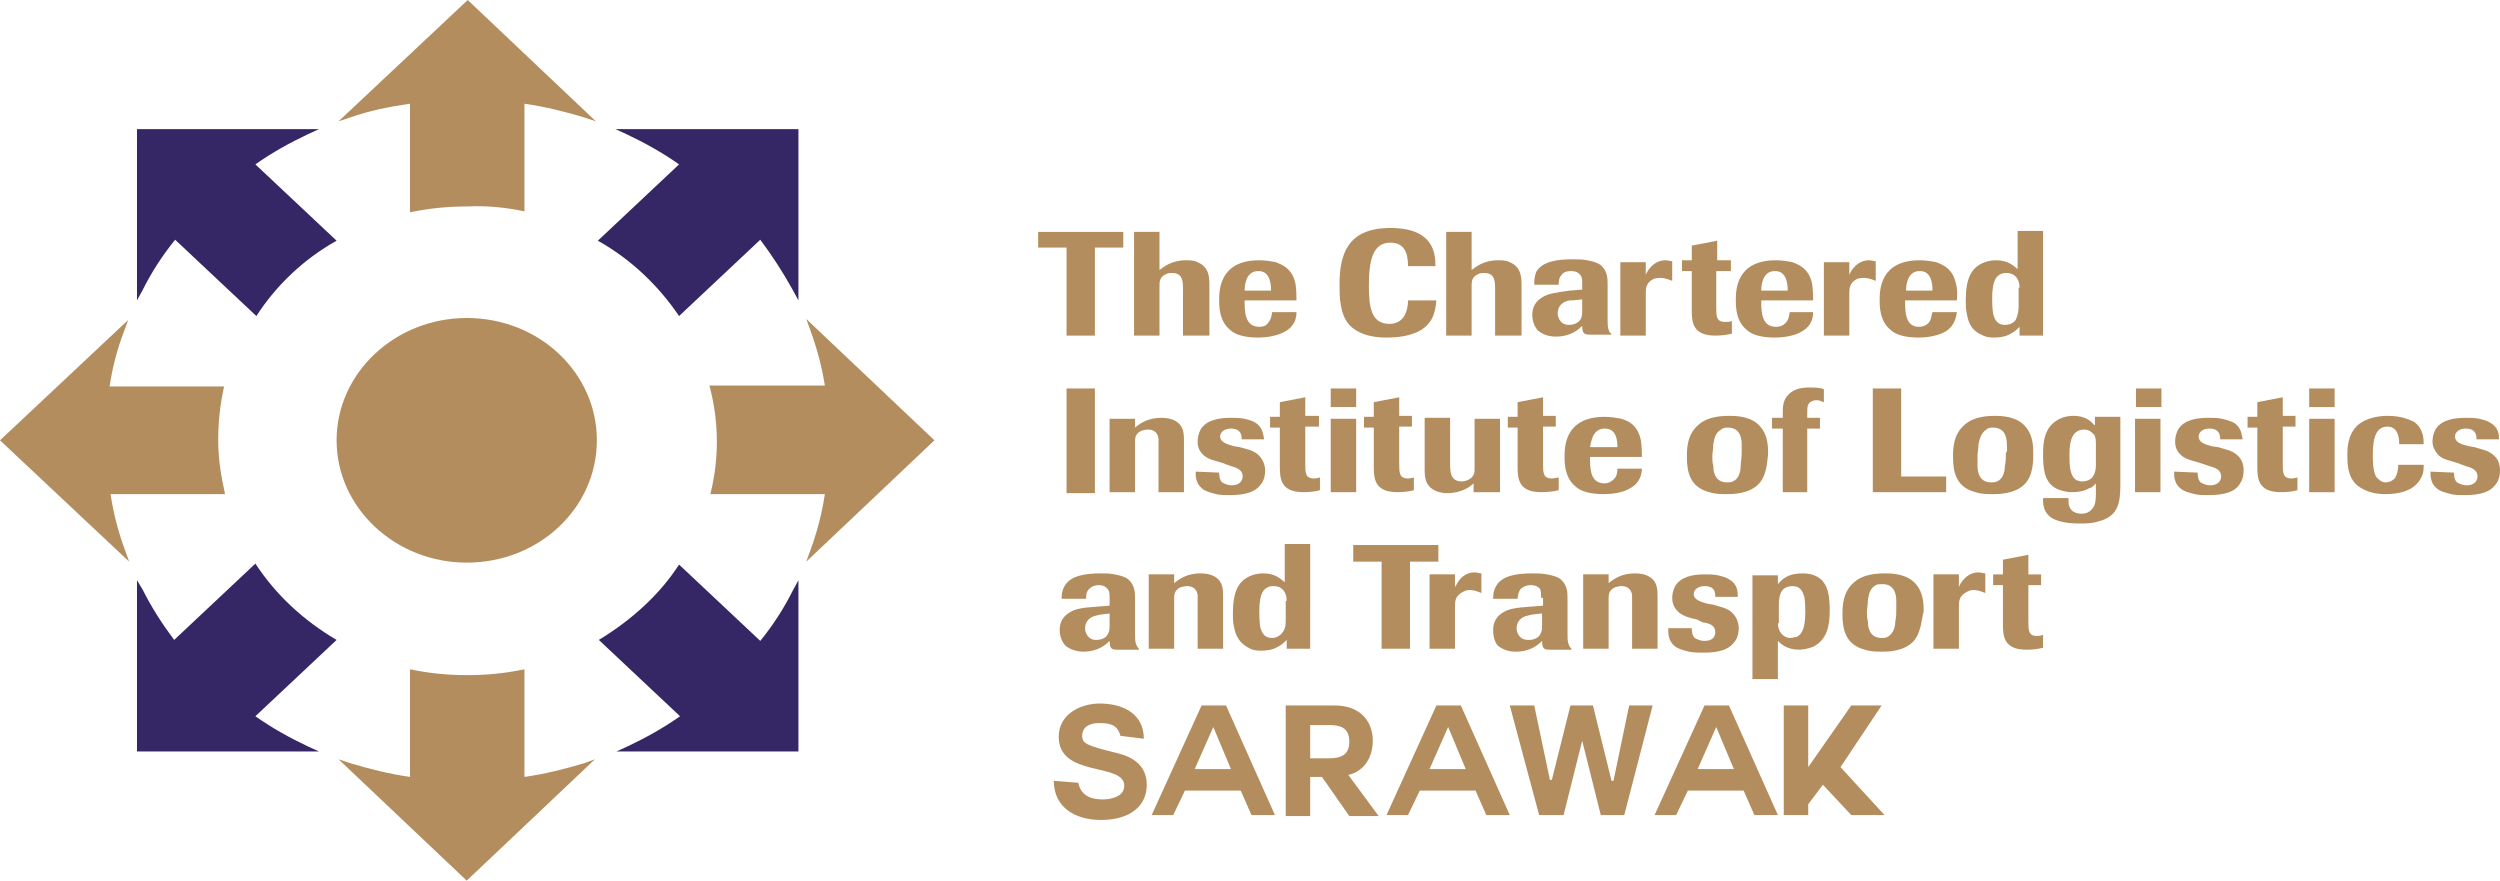
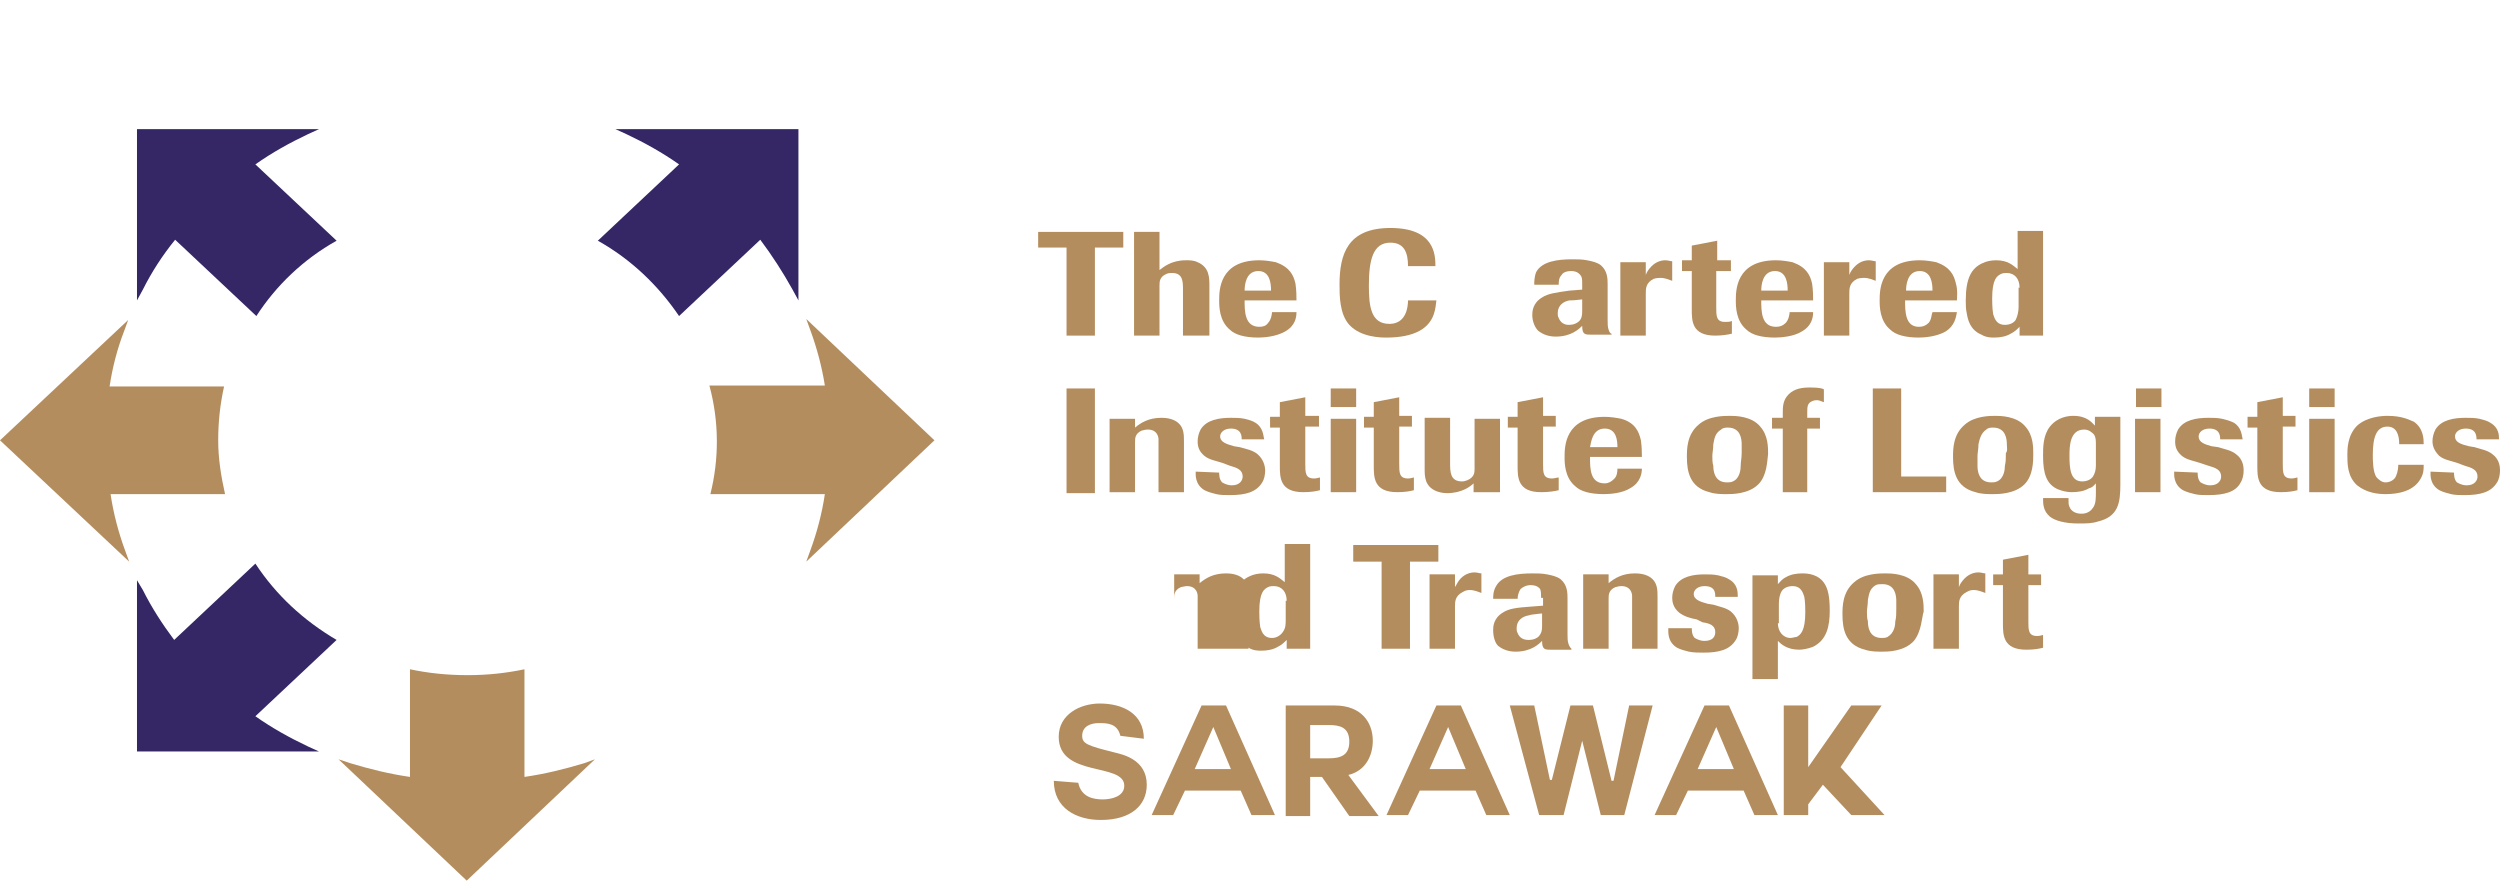
<svg xmlns="http://www.w3.org/2000/svg" version="1.1" id="Layer_1" x="0px" y="0px" viewBox="0 0 255.5 90" style="enable-background:new 0 0 255.5 90;" xml:space="preserve">
  <style type="text/css">
	.st0{fill:#B48D5E;}
	.st1{fill:#352665;}
</style>
  <g>
    <g>
      <g>
        <g>
          <g>
            <path class="st0" d="M110.2,80c0.3,1.5,1.6,1.7,2.5,1.7c0.9,0,2.2-0.3,2.2-1.4c0-2.4-6.7-0.8-6.7-5c0-2.3,2.2-3.4,4.2-3.4       c2.3,0,4.5,1,4.5,3.6l-2.4-0.3c-0.3-1.3-1.4-1.3-2.2-1.3c-0.8,0-1.7,0.3-1.7,1.3c0,0.8,0.5,1,3.3,1.7c0.8,0.2,3.3,0.7,3.3,3.3       c0,2.1-1.6,3.6-4.7,3.6c-2.5,0-4.8-1.2-4.8-4L110.2,80z" />
            <path class="st0" d="M117.7,83.3l5.1-11.2h2.5l5,11.2h-2.4l-1.1-2.5h-5.7l-1.2,2.5H117.7z M124,74.3l-1.9,4.3h3.7L124,74.3       L124,74.3z" />
            <path class="st0" d="M137.8,79.2l3.1,4.2h-3l-2.8-4h-1.2v4h-2.5V72.1h5c2.8,0,3.9,1.8,3.9,3.6       C140.3,77.3,139.5,78.8,137.8,79.2L137.8,79.2z M133.9,74.1v3.4h1.9c1.2,0,2.1-0.3,2.1-1.7c0-1.5-1-1.7-2.1-1.7H133.9z" />
            <path class="st0" d="M141.7,83.3l5.1-11.2h2.5l5,11.2h-2.4l-1.1-2.5h-5.7l-1.2,2.5H141.7z M148,74.3l-1.9,4.3h3.7L148,74.3       L148,74.3z" />
            <path class="st0" d="M166,83.3h-2.4l-1.9-7.6h0l-1.9,7.6h-2.5l-3-11.2h2.5l1.6,7.6l0.2,0l1.9-7.6h2.3l1.9,7.7l0.2,0l1.6-7.7       h2.4L166,83.3z" />
            <path class="st0" d="M169.1,83.3l5.1-11.2h2.5l5,11.2h-2.4l-1.1-2.5h-5.7l-1.2,2.5H169.1z M175.4,74.3l-1.9,4.3h3.7L175.4,74.3       L175.4,74.3z" />
            <path class="st0" d="M192.6,83.3h-3.4l-2.9-3.1l-1.5,2v1.1h-2.5V72.1h2.5v6.3l4.4-6.3h3.1l-4.2,6.3L192.6,83.3z" />
          </g>
        </g>
      </g>
    </g>
    <g>
      <polygon class="st0" points="111.9,34.3 109,34.3 109,25.3 106.1,25.3 106.1,23.7 114.8,23.7 114.8,25.3 111.9,25.3   " />
      <path class="st0" d="M123.5,34.3h-2.6v-4.7c0-0.8,0-1.7-1.1-1.7c-0.2,0-0.4,0-0.6,0.1c-0.7,0.3-0.7,0.8-0.7,1.2v5.1h-2.6V23.7h2.6    v3.9c0.4-0.3,1.2-1,2.7-1c0.4,0,0.8,0,1.2,0.2c1.2,0.5,1.2,1.6,1.2,2.4V34.3z" />
      <path class="st0" d="M129.9,29.7c0-0.7-0.1-2-1.3-2c-1.3,0-1.4,1.5-1.4,2H129.9z M132.5,31.9c0,0.5-0.1,1.4-1.2,2    c-0.9,0.5-2.1,0.6-2.7,0.6c-1.4,0-2.4-0.3-2.9-0.8c-1.1-0.9-1.1-2.4-1.1-3c0-1,0-4.1,4.1-4.1c0.6,0,1.2,0.1,1.7,0.2    c1.4,0.5,1.8,1.3,2,2.2c0.1,0.7,0.1,1.3,0.1,1.7h-5.3c0,1.1,0,2.7,1.5,2.7c0.4,0,0.7-0.1,0.9-0.4c0.3-0.3,0.4-0.9,0.4-1.1H132.5z" />
      <path class="st0" d="M146.8,30.7c-0.1,0.7-0.1,2.2-1.7,3.1c-0.9,0.5-2.1,0.7-3.4,0.7c-0.5,0-2.6,0-3.8-1.3c-1-1.1-1-3-1-4.1    c0-3.1,0.8-5.8,5.2-5.8c4.5,0,4.6,2.7,4.6,3.9h-2.8c0-1.4-0.4-2.4-1.8-2.4c-1.8,0-2.2,1.8-2.2,4.4c0,2.1,0.2,3.9,2.1,3.9    c1.7,0,1.9-1.7,1.9-2.4H146.8z" />
-       <path class="st0" d="M155.4,34.3h-2.6v-4.7c0-0.8,0-1.7-1.1-1.7c-0.3,0-0.4,0-0.6,0.1c-0.7,0.3-0.7,0.8-0.7,1.2v5.1h-2.6V23.7h2.6    v3.9c0.4-0.3,1.2-1,2.7-1c0.4,0,0.8,0,1.2,0.2c1.2,0.5,1.2,1.6,1.2,2.4V34.3z" />
      <path class="st0" d="M161.7,30.6c-0.8,0.1-1,0.1-1.3,0.1c-0.6,0.1-1.2,0.5-1.2,1.3c0,0.2,0,0.3,0.1,0.5c0.2,0.5,0.6,0.7,1,0.7    c0.2,0,0.6,0,1-0.3c0.4-0.3,0.4-0.8,0.4-1.2V30.6z M161.7,29c0-0.4,0-0.7-0.2-0.9c-0.3-0.4-0.8-0.4-0.9-0.4c-0.6,0-0.9,0.2-1,0.4    c-0.3,0.3-0.3,0.7-0.3,1h-2.5c0-0.3,0-0.8,0.2-1.3c0.6-1.1,2.2-1.3,3.7-1.3c0.5,0,1,0,1.5,0.1c0.5,0.1,1,0.2,1.4,0.5    c0.7,0.6,0.7,1.4,0.7,2v3.6c0,0.4,0,0.7,0.1,1c0.1,0.3,0.2,0.4,0.3,0.4v0.1h-2.1c-0.6,0-0.9,0-0.9-0.9c-0.3,0.3-1.1,1.1-2.7,1.1    c-0.7,0-1.3-0.2-1.8-0.6c-0.3-0.3-0.6-0.9-0.6-1.6c0-0.3,0-1.2,1-1.8c0.6-0.4,1.4-0.5,2.8-0.7l1.3-0.1V29z" />
      <path class="st0" d="M168.2,34.3h-2.6v-7.5h2.6v1.3c0.1-0.3,0.3-0.6,0.6-0.9c0.4-0.4,0.9-0.6,1.4-0.6c0.3,0,0.5,0.1,0.7,0.1v2    c-0.3-0.1-0.7-0.3-1.2-0.3c-0.1,0-0.4,0-0.7,0.1c-0.8,0.4-0.8,1-0.8,1.5V34.3z" />
      <path class="st0" d="M175.4,27.8v3.6c0,0.9,0,1.5,0.9,1.5c0.3,0,0.5,0,0.7-0.1v1.3c-0.4,0.1-1,0.2-1.7,0.2c-2.4,0-2.4-1.5-2.4-2.7    v-3.9h-1v-1.1h1v-1.5l2.6-0.5v2h1.4v1.1H175.4z" />
      <path class="st0" d="M182.7,29.7c0-0.7-0.1-2-1.3-2c-1.3,0-1.4,1.5-1.4,2H182.7z M185.3,31.9c0,0.5-0.1,1.4-1.2,2    c-0.8,0.5-2.1,0.6-2.7,0.6c-1.4,0-2.4-0.3-2.9-0.8c-1.1-0.9-1.1-2.4-1.1-3c0-1,0-4.1,4.1-4.1c0.6,0,1.2,0.1,1.7,0.2    c1.4,0.5,1.8,1.3,2,2.2c0.1,0.7,0.1,1.3,0.1,1.7H180c0,1.1,0,2.7,1.5,2.7c0.4,0,0.7-0.1,1-0.4c0.3-0.3,0.4-0.9,0.4-1.1H185.3z" />
      <path class="st0" d="M189,34.3h-2.6v-7.5h2.6v1.3c0.1-0.3,0.3-0.6,0.6-0.9c0.4-0.4,0.9-0.6,1.4-0.6c0.3,0,0.5,0.1,0.7,0.1v2    c-0.3-0.1-0.7-0.3-1.2-0.3c-0.1,0-0.4,0-0.7,0.1c-0.8,0.4-0.8,1-0.8,1.5V34.3z" />
      <path class="st0" d="M197.5,29.7c0-0.7-0.1-2-1.3-2c-1.3,0-1.4,1.5-1.4,2H197.5z M200,31.9c-0.1,0.5-0.2,1.4-1.2,2    c-0.9,0.5-2.1,0.6-2.7,0.6c-1.4,0-2.4-0.3-2.9-0.8c-1.1-0.9-1.1-2.4-1.1-3c0-1,0-4.1,4.1-4.1c0.6,0,1.2,0.1,1.7,0.2    c1.4,0.5,1.8,1.3,2,2.2c0.2,0.7,0.1,1.3,0.1,1.7h-5.3c0,1.1,0,2.7,1.4,2.7c0.4,0,0.7-0.1,1-0.4c0.3-0.3,0.3-0.9,0.4-1.1H200z" />
      <path class="st0" d="M206.4,29.4c0-0.9-0.5-1.5-1.3-1.5c-0.2,0-0.4,0-0.6,0.1c-0.4,0.2-0.9,0.5-0.9,2.5c0,0.2,0,1,0.1,1.6    c0.1,0.2,0.2,1.1,1.2,1.1c0.5,0,0.9-0.2,1.1-0.5c0.2-0.4,0.3-0.9,0.3-1.3V29.4z M209,34.3h-2.6v-0.9c-0.3,0.3-0.5,0.5-0.9,0.7    c-0.5,0.3-1.1,0.4-1.7,0.4c-0.3,0-0.8,0-1.3-0.3c-1.2-0.5-1.4-1.6-1.5-2.2c-0.1-0.4-0.1-0.9-0.1-1.3c0-2.3,0.6-3.3,1.7-3.8    c0.4-0.2,0.9-0.3,1.4-0.3c1.2,0,1.7,0.5,2.2,0.9v-3.9h2.6V34.3z" />
      <rect x="109" y="39.7" class="st0" width="2.9" height="10.7" />
      <path class="st0" d="M121,50.3h-2.6v-4.6c0-0.3,0-0.6,0-0.8c0-0.2-0.1-1-1.1-1c-0.3,0-0.5,0.1-0.6,0.1c-0.7,0.3-0.7,0.8-0.7,1.2    v5.1h-2.6v-7.5h2.6v0.9c0.6-0.5,1.4-1,2.7-1c1.1,0,1.6,0.4,1.8,0.6c0.5,0.5,0.5,1.2,0.5,1.8V50.3z" />
      <path class="st0" d="M124.9,47.3c-0.6-0.2-1.3-0.3-1.8-0.7c-0.6-0.5-0.7-1-0.7-1.5c0-0.4,0.1-0.8,0.3-1.2c0.6-1,1.9-1.2,3.1-1.2    c0.5,0,0.9,0,1.4,0.1c0.4,0.1,0.8,0.2,1.1,0.4c0.8,0.5,0.8,1.3,0.9,1.7l-2.3,0c0-0.3,0-1.1-1.1-1.1c-0.7,0-1.1,0.4-1.1,0.8    c0,0.6,0.7,0.8,1.4,1l0.6,0.1c0.7,0.2,1.3,0.3,1.8,0.7c0.6,0.5,0.8,1.2,0.8,1.7c0,0.4-0.1,0.9-0.3,1.2c-0.6,1-1.7,1.3-3.3,1.3    c-0.5,0-1,0-1.4-0.1c-0.4-0.1-0.8-0.2-1.2-0.4c-1-0.6-0.9-1.6-0.9-1.9l2.4,0.1c0,0.2,0,0.7,0.3,1c0.2,0.1,0.5,0.3,1,0.3    c0.8,0,1.1-0.5,1.1-0.9c0-0.7-0.6-0.9-1.3-1.1L124.9,47.3z" />
      <path class="st0" d="M133.4,43.8v3.6c0,0.9,0,1.5,0.9,1.5c0.3,0,0.5-0.1,0.6-0.1v1.3c-0.4,0.1-0.9,0.2-1.7,0.2    c-2.4,0-2.4-1.5-2.4-2.7v-3.9h-1v-1.1h1v-1.5l2.6-0.5v1.9h1.4v1.1H133.4z" />
      <path class="st0" d="M138.5,50.3H136v-7.5h2.6V50.3z M138.5,41.6H136v-1.9h2.6V41.6z" />
      <path class="st0" d="M143,43.8v3.6c0,0.9,0,1.5,0.9,1.5c0.3,0,0.5-0.1,0.6-0.1v1.3c-0.4,0.1-0.9,0.2-1.7,0.2    c-2.4,0-2.4-1.5-2.4-2.7v-3.9h-1v-1.1h1v-1.5l2.6-0.5v1.9h1.3v1.1H143z" />
      <path class="st0" d="M153.2,50.3h-2.6v-0.9c-0.3,0.3-1.2,1-2.7,1c-0.5,0-0.8-0.1-1.1-0.2c-1.2-0.5-1.2-1.5-1.2-2.3v-5.2h2.6v4.6    c0,0.9,0,1.9,1.2,1.9c0.4,0,0.8-0.2,1-0.4c0.3-0.3,0.3-0.6,0.3-0.9v-5.1h2.6V50.3z" />
      <path class="st0" d="M157.7,43.8v3.6c0,0.9,0,1.5,0.9,1.5c0.3,0,0.5-0.1,0.7-0.1v1.3c-0.4,0.1-1,0.2-1.8,0.2    c-2.4,0-2.4-1.5-2.4-2.7v-3.9h-1v-1.1h1v-1.5l2.6-0.5v1.9h1.3v1.1H157.7z" />
      <path class="st0" d="M165.3,45.7c0-0.7-0.1-1.9-1.3-1.9c-1.3,0-1.4,1.5-1.5,1.9H165.3z M167.8,47.9c0,0.4-0.1,1.4-1.2,2    c-0.8,0.5-2,0.6-2.7,0.6c-1.4,0-2.4-0.3-2.9-0.8c-1.1-0.9-1.1-2.4-1.1-3c0-1,0-4.1,4.1-4.1c0.6,0,1.2,0.1,1.7,0.2    c1.4,0.4,1.8,1.3,2,2.2c0.1,0.7,0.1,1.3,0.1,1.7h-5.3c0,1.2,0,2.7,1.5,2.7c0.4,0,0.7-0.2,0.9-0.4c0.4-0.3,0.4-0.9,0.4-1.1H167.8z" />
      <path class="st0" d="M178,45.4c0-0.5-0.1-1.7-1.4-1.7c-0.2,0-0.5,0-0.7,0.2c-0.7,0.4-0.7,1.1-0.8,1.5c0,0.5-0.1,0.9-0.1,1.2    c0,0.3,0,0.7,0.1,1c0,0.5,0.1,1.7,1.4,1.7c0.2,0,0.4,0,0.6-0.1c0.7-0.3,0.8-1.2,0.8-1.6c0-0.4,0.1-0.8,0.1-1.3    C178,46.1,178,45.7,178,45.4 M179.7,49.5c-1,1-2.7,1-3.2,1c-0.6,0-1.2,0-1.8-0.2c-2-0.5-2.3-2.1-2.3-3.6c0-0.8,0-2.3,1.2-3.3    c1-0.9,2.6-0.9,3.2-0.9c0.5,0,2.2,0,3.1,1.1c0.8,0.9,0.8,2.1,0.8,2.8C180.6,47.1,180.6,48.6,179.7,49.5" />
      <path class="st0" d="M184.8,50.3h-2.6v-6.5h-1.1v-1.1h1.1v-0.5c0-0.6,0-1.3,0.6-1.9c0.6-0.6,1.4-0.7,2.2-0.7    c0.9,0,1.3,0.1,1.4,0.2v1.3c-0.1,0-0.4-0.2-0.7-0.2c-0.1,0-0.3,0-0.5,0.1c-0.5,0.2-0.5,0.6-0.5,1.2v0.5h1.3v1.1h-1.3V50.3z" />
      <polygon class="st0" points="198.9,50.3 191.4,50.3 191.4,39.7 194.3,39.7 194.3,48.7 198.9,48.7   " />
      <path class="st0" d="M205.1,45.4c0-0.5-0.1-1.7-1.4-1.7c-0.2,0-0.5,0-0.7,0.2c-0.6,0.4-0.7,1.1-0.8,1.5c0,0.5-0.1,0.9-0.1,1.2    c0,0.3,0,0.7,0,1c0,0.5,0.1,1.7,1.4,1.7c0.2,0,0.4,0,0.6-0.1c0.7-0.3,0.8-1.2,0.8-1.6c0.1-0.4,0.1-0.8,0.1-1.3    C205.2,46.1,205.1,45.7,205.1,45.4 M206.9,49.5c-1,1-2.7,1-3.2,1c-0.6,0-1.2,0-1.8-0.2c-2-0.5-2.3-2.1-2.3-3.6    c0-0.8,0-2.3,1.2-3.3c1-0.9,2.6-0.9,3.1-0.9c0.5,0,2.2,0,3.1,1.1c0.8,0.9,0.8,2.1,0.8,2.8C207.8,47.1,207.8,48.6,206.9,49.5" />
      <path class="st0" d="M214.2,45.5c0-0.5,0-0.8-0.2-1.1c-0.2-0.2-0.5-0.5-1-0.5c-1.5,0-1.5,1.8-1.5,2.7c0,1.3,0.1,2.6,1.3,2.6    c0.5,0,0.9-0.2,1.1-0.5c0.2-0.3,0.3-0.7,0.3-1.1V45.5z M216.7,42.8v6.7c0,1.9-0.2,3.3-2.3,3.8c-0.6,0.2-1.2,0.2-2,0.2    c-1.4,0-2.4-0.3-2.9-0.7c-0.7-0.6-0.7-1.3-0.7-1.9h2.6c0,0.5,0,0.7,0.1,0.9c0.2,0.5,0.7,0.7,1.2,0.7c0.2,0,0.8,0,1.2-0.6    c0.3-0.4,0.3-1,0.3-1.6v-0.9c-0.2,0.2-0.3,0.4-0.7,0.5c-0.5,0.3-1.1,0.4-1.8,0.4c-0.4,0-0.9-0.1-1.4-0.3c-1.1-0.5-1.5-1.5-1.5-3.4    c0-0.9,0-2.1,0.7-3c0.8-1,1.9-1.1,2.4-1.1c1.4,0,1.9,0.7,2.2,1v-0.9H216.7z" />
      <path class="st0" d="M220.8,50.3h-2.6v-7.5h2.6V50.3z M220.9,41.6h-2.6v-1.9h2.6V41.6z" />
      <path class="st0" d="M224.8,47.3c-0.6-0.2-1.3-0.3-1.8-0.7c-0.6-0.5-0.7-1-0.7-1.5c0-0.4,0.1-0.8,0.3-1.2c0.6-1,1.9-1.2,3.1-1.2    c0.5,0,0.9,0,1.4,0.1c0.4,0.1,0.8,0.2,1.2,0.4c0.8,0.5,0.8,1.3,0.9,1.7l-2.3,0c0-0.3,0-1.1-1.1-1.1c-0.7,0-1.1,0.4-1.1,0.8    c0,0.6,0.6,0.8,1.3,1l0.7,0.1c0.6,0.2,1.3,0.3,1.8,0.7c0.7,0.5,0.8,1.2,0.8,1.7c0,0.4-0.1,0.9-0.3,1.2c-0.5,1-1.7,1.3-3.3,1.3    c-0.5,0-1,0-1.4-0.1c-0.4-0.1-0.8-0.2-1.2-0.4c-1-0.6-0.9-1.6-0.9-1.9l2.4,0.1c0,0.2,0,0.7,0.3,1c0.2,0.1,0.5,0.3,1,0.3    c0.8,0,1.1-0.5,1.1-0.9c0-0.7-0.6-0.9-1.3-1.1L224.8,47.3z" />
      <path class="st0" d="M233.3,43.8v3.6c0,0.9,0,1.5,0.9,1.5c0.3,0,0.5-0.1,0.6-0.1v1.3c-0.4,0.1-0.9,0.2-1.7,0.2    c-2.4,0-2.4-1.5-2.4-2.7v-3.9h-1v-1.1h1v-1.5l2.6-0.5v1.9h1.3v1.1H233.3z" />
      <path class="st0" d="M238.6,50.3H236v-7.5h2.6V50.3z M238.7,41.6H236v-1.9h2.6V41.6z" />
      <path class="st0" d="M247.7,47.6c0,0.3,0,0.8-0.3,1.3c-0.7,1.3-2.3,1.6-3.6,1.6c-0.7,0-1.9-0.1-2.9-0.9c-1-0.9-1-2.2-1-3.1    c0-0.6,0-2,1-3c1-0.9,2.5-1,3.1-1c1.5,0,2.2,0.4,2.7,0.6c1,0.7,1,1.8,1,2.3h-2.5c0-1-0.3-1.8-1.2-1.8c-1.1,0-1.5,1-1.5,2.9    c0,0.5,0,1.8,0.4,2.3c0.2,0.2,0.5,0.5,0.9,0.5c0.4,0,0.8-0.2,1-0.5c0.1-0.2,0.3-0.6,0.3-1.3H247.7z" />
      <path class="st0" d="M251.1,47.3c-0.6-0.2-1.3-0.3-1.8-0.7c-0.5-0.5-0.7-1-0.7-1.5c0-0.4,0.1-0.8,0.3-1.2c0.6-1,1.9-1.2,3.1-1.2    c0.5,0,0.9,0,1.4,0.1c0.4,0.1,0.8,0.2,1.1,0.4c0.9,0.5,0.9,1.3,0.9,1.7l-2.3,0c0-0.3,0-1.1-1.1-1.1c-0.7,0-1.1,0.4-1.1,0.8    c0,0.6,0.6,0.8,1.4,1l0.6,0.1c0.6,0.2,1.3,0.3,1.8,0.7c0.7,0.5,0.8,1.2,0.8,1.7c0,0.4-0.1,0.9-0.3,1.2c-0.6,1-1.7,1.3-3.3,1.3    c-0.5,0-1,0-1.4-0.1c-0.4-0.1-0.8-0.2-1.2-0.4c-1-0.6-0.9-1.6-0.9-1.9l2.4,0.1c0,0.2,0,0.7,0.3,1c0.2,0.1,0.5,0.3,1,0.3    c0.8,0,1.1-0.5,1.1-0.9c0-0.7-0.6-0.9-1.3-1.1L251.1,47.3z" />
-       <path class="st0" d="M113.4,62.7c-0.8,0.1-1,0.1-1.3,0.2c-0.6,0.1-1.2,0.5-1.2,1.3c0,0.2,0,0.3,0.1,0.5c0.2,0.5,0.6,0.7,1,0.7    c0.2,0,0.6,0,1-0.3c0.4-0.4,0.4-0.8,0.4-1.2V62.7z M113.4,61.1c0-0.3,0-0.7-0.2-0.9c-0.3-0.4-0.8-0.4-0.9-0.4    c-0.6,0-0.9,0.3-1,0.4c-0.3,0.3-0.3,0.7-0.3,1h-2.5c0-0.3,0-0.8,0.3-1.3c0.6-1.1,2.2-1.3,3.7-1.3c0.5,0,0.9,0,1.4,0.1    c0.5,0.1,1,0.2,1.4,0.5c0.7,0.6,0.7,1.4,0.7,2v3.6c0,0.4,0,0.7,0.1,1c0.1,0.3,0.2,0.4,0.3,0.5v0.1h-2.1c-0.6,0-0.9,0-0.9-0.9    c-0.3,0.3-1.1,1.1-2.7,1.1c-0.6,0-1.3-0.2-1.8-0.6c-0.3-0.3-0.6-0.9-0.6-1.6c0-0.3,0-1.2,1-1.8c0.6-0.4,1.4-0.5,2.8-0.6l1.3-0.1    V61.1z" />
-       <path class="st0" d="M125,66.3h-2.6v-4.6c0-0.3,0-0.5,0-0.8c0-0.2-0.1-1-1.1-1c-0.2,0-0.5,0.1-0.6,0.1c-0.7,0.3-0.7,0.8-0.7,1.2    v5.1h-2.6v-7.6h2.6v0.9c0.6-0.5,1.4-1,2.7-1c1.1,0,1.6,0.4,1.8,0.6c0.5,0.5,0.5,1.2,0.5,1.8V66.3z" />
+       <path class="st0" d="M125,66.3h-2.6v-4.6c0-0.3,0-0.5,0-0.8c0-0.2-0.1-1-1.1-1c-0.2,0-0.5,0.1-0.6,0.1c-0.7,0.3-0.7,0.8-0.7,1.2    v5.1v-7.6h2.6v0.9c0.6-0.5,1.4-1,2.7-1c1.1,0,1.6,0.4,1.8,0.6c0.5,0.5,0.5,1.2,0.5,1.8V66.3z" />
      <path class="st0" d="M131.5,61.4c0-0.9-0.5-1.5-1.3-1.5c-0.2,0-0.4,0-0.6,0.1c-0.4,0.2-0.9,0.5-0.9,2.5c0,0.2,0,1,0.1,1.6    c0.1,0.2,0.2,1.1,1.2,1.1c0.5,0,0.9-0.3,1.1-0.6c0.3-0.4,0.3-0.8,0.3-1.3V61.4z M134.1,66.3h-2.6v-0.9c-0.3,0.3-0.5,0.5-0.9,0.7    c-0.5,0.3-1.1,0.4-1.7,0.4c-0.3,0-0.8,0-1.3-0.3c-1.2-0.6-1.4-1.7-1.5-2.2c-0.1-0.4-0.1-0.9-0.1-1.3c0-2.3,0.6-3.3,1.7-3.8    c0.4-0.2,0.9-0.3,1.4-0.3c1.2,0,1.7,0.5,2.2,0.9v-3.9h2.6V66.3z" />
      <polygon class="st0" points="144.1,66.3 141.2,66.3 141.2,57.4 138.3,57.4 138.3,55.7 147,55.7 147,57.4 144.1,57.4   " />
      <path class="st0" d="M148.7,66.3h-2.6v-7.6h2.6v1.3c0.2-0.3,0.3-0.6,0.6-0.9c0.4-0.4,0.9-0.6,1.4-0.6c0.3,0,0.5,0.1,0.7,0.1v2    c-0.3-0.1-0.7-0.3-1.2-0.3c-0.1,0-0.4,0-0.7,0.2c-0.8,0.4-0.8,1-0.8,1.5V66.3z" />
      <path class="st0" d="M157.5,62.7c-0.8,0.1-1,0.1-1.3,0.2c-0.6,0.1-1.2,0.5-1.2,1.3c0,0.2,0,0.3,0.1,0.5c0.2,0.5,0.6,0.7,1.1,0.7    c0.2,0,0.6,0,1-0.3c0.4-0.4,0.4-0.8,0.4-1.2V62.7z M157.5,61.1c0-0.3,0-0.7-0.1-0.9c-0.3-0.4-0.8-0.4-1-0.4c-0.5,0-0.9,0.3-1,0.4    c-0.2,0.3-0.3,0.7-0.3,1h-2.5c0-0.3,0-0.8,0.3-1.3c0.6-1.1,2.2-1.3,3.7-1.3c0.5,0,1,0,1.5,0.1c0.5,0.1,1,0.2,1.4,0.5    c0.7,0.6,0.7,1.4,0.7,2v3.6c0,0.4,0,0.7,0.1,1c0.1,0.3,0.2,0.4,0.3,0.5v0.1h-2.1c-0.6,0-0.9,0-0.9-0.9c-0.3,0.3-1.1,1.1-2.7,1.1    c-0.7,0-1.3-0.2-1.8-0.6c-0.3-0.3-0.5-0.9-0.5-1.6c0-0.3,0-1.2,1-1.8c0.6-0.4,1.4-0.5,2.8-0.6l1.3-0.1V61.1z" />
      <path class="st0" d="M169.4,66.3h-2.6v-4.6c0-0.3,0-0.5,0-0.8c0-0.2-0.1-1-1.1-1c-0.3,0-0.5,0.1-0.6,0.1c-0.7,0.3-0.7,0.8-0.7,1.2    v5.1h-2.6v-7.6h2.6v0.9c0.6-0.5,1.4-1,2.7-1c1.1,0,1.6,0.4,1.8,0.6c0.5,0.5,0.5,1.2,0.5,1.8V66.3z" />
      <path class="st0" d="M173.4,63.3c-0.6-0.1-1.3-0.3-1.8-0.7c-0.6-0.5-0.7-1.1-0.7-1.5c0-0.4,0.1-0.8,0.3-1.2c0.6-1,1.9-1.2,3-1.2    c0.5,0,0.9,0,1.4,0.1c0.4,0.1,0.8,0.2,1.1,0.4c0.9,0.5,0.9,1.3,0.9,1.8l-2.3,0c0-0.4,0-1.1-1.1-1.1c-0.7,0-1.1,0.4-1.1,0.8    c0,0.6,0.7,0.8,1.4,1l0.6,0.1c0.6,0.2,1.3,0.3,1.8,0.7c0.6,0.5,0.8,1.2,0.8,1.7c0,0.4-0.1,0.9-0.3,1.2c-0.6,1-1.7,1.3-3.3,1.3    c-0.5,0-1,0-1.5-0.1c-0.4-0.1-0.8-0.2-1.2-0.4c-1-0.6-0.9-1.6-0.9-2l2.4,0c0,0.2,0,0.7,0.3,1c0.2,0.1,0.5,0.3,1,0.3    c0.8,0,1.1-0.4,1.1-0.9c0-0.7-0.6-0.9-1.3-1L173.4,63.3z" />
      <path class="st0" d="M181.7,63.7c0,0.8,0.5,1.5,1.3,1.5c0.2,0,0.4-0.1,0.6-0.1c0.4-0.2,0.9-0.6,0.9-2.5c0-0.3,0-1.1-0.1-1.6    c-0.1-0.2-0.2-1.1-1.2-1.1c-0.5,0-0.9,0.2-1.1,0.5c-0.2,0.3-0.3,0.8-0.3,1.3V63.7z M179.1,58.8h2.6v0.9c0.2-0.2,0.4-0.5,0.8-0.7    c0.5-0.3,1.1-0.4,1.7-0.4c0.6,0,1.7,0.1,2.3,1.1c0.3,0.5,0.5,1.2,0.5,2.7c0,1.6-0.3,3-1.7,3.7c-0.5,0.2-1.1,0.3-1.4,0.3    c-1.3,0-1.9-0.6-2.2-0.9v3.9h-2.6V58.8z" />
      <path class="st0" d="M193.8,61.4c0-0.5-0.1-1.7-1.4-1.7c-0.3,0-0.5,0-0.7,0.1c-0.7,0.4-0.7,1.1-0.8,1.5c0,0.5-0.1,0.9-0.1,1.2    c0,0.3,0,0.7,0.1,1c0,0.5,0.1,1.7,1.4,1.7c0.2,0,0.4,0,0.6-0.1c0.7-0.4,0.8-1.2,0.8-1.6c0.1-0.4,0.1-0.8,0.1-1.3    C193.8,62.1,193.8,61.8,193.8,61.4 M195.6,65.5c-1,1.1-2.7,1.1-3.2,1.1c-0.6,0-1.2,0-1.8-0.2c-2-0.5-2.3-2.1-2.3-3.6    c0-0.8,0-2.3,1.2-3.3c1-0.9,2.6-0.9,3.2-0.9c0.5,0,2.2,0,3.1,1.1c0.8,0.9,0.8,2.1,0.8,2.8C196.4,63.1,196.4,64.5,195.6,65.5" />
      <path class="st0" d="M200.2,66.3h-2.6v-7.6h2.6v1.3c0.1-0.3,0.3-0.6,0.6-0.9c0.4-0.4,0.9-0.6,1.4-0.6c0.3,0,0.5,0.1,0.7,0.1v2    c-0.3-0.1-0.7-0.3-1.2-0.3c-0.1,0-0.4,0-0.7,0.2c-0.8,0.4-0.8,1-0.8,1.5V66.3z" />
      <path class="st0" d="M207.3,59.9v3.6c0,0.9,0,1.5,0.9,1.5c0.3,0,0.5-0.1,0.6-0.1v1.3c-0.4,0.1-0.9,0.2-1.7,0.2    c-2.4,0-2.4-1.5-2.4-2.7v-3.9h-1v-1.1h1v-1.5l2.6-0.5v2h1.3v1.1H207.3z" />
      <path class="st1" d="M69.4,32.3l8.3-7.8c1.2,1.6,2.3,3.3,3.3,5.1l0.6,1.1V13.2H62.9l1.1,0.5c1.9,0.9,3.7,1.9,5.4,3.1l-8.3,7.8    C64.5,26.5,67.3,29.2,69.4,32.3" />
      <path class="st1" d="M26.1,57.6l-8.3,7.8c-1.2-1.6-2.3-3.3-3.2-5.1L14,59.3v17.5h18.6l-1.1-0.5c-1.9-0.9-3.7-1.9-5.4-3.1l8.3-7.8    C31,63.4,28.2,60.8,26.1,57.6" />
-       <path class="st1" d="M61.2,65.4l8.3,7.8c-1.7,1.2-3.5,2.2-5.4,3.1l-1.1,0.5h18.6V59.3L81,60.4c-0.9,1.8-2,3.5-3.3,5.1l-8.3-7.8    C67.4,60.8,64.5,63.4,61.2,65.4" />
      <path class="st1" d="M34.4,24.6l-8.3-7.8c1.7-1.2,3.5-2.2,5.4-3.1l1.1-0.5H14v17.5l0.6-1.1c0.9-1.8,2-3.5,3.3-5.1l8.3,7.8    C28.2,29.2,31,26.5,34.4,24.6" />
-       <path class="st0" d="M53.6,21.6V10.6c2.1,0.3,4.1,0.8,6.1,1.4l1.2,0.4L47.8,0L34.6,12.4l1.2-0.4c2-0.7,4-1.1,6.1-1.4v11.1    c1.9-0.4,3.8-0.6,5.8-0.6C49.8,21,51.7,21.2,53.6,21.6" />
      <path class="st0" d="M41.9,68.4v11c-2.1-0.3-4.1-0.8-6.1-1.4l-1.2-0.4L47.7,90l13.1-12.4L59.7,78c-2,0.6-4,1.1-6.1,1.4v-11    c-1.9,0.4-3.8,0.6-5.8,0.6C45.7,69,43.8,68.8,41.9,68.4" />
      <path class="st0" d="M22.9,39.5H11.2c0.3-2,0.8-3.9,1.5-5.7l0.4-1.1L0,45l13.2,12.4l-0.4-1.1c-0.7-1.9-1.2-3.8-1.5-5.8h11.7    c-0.4-1.8-0.7-3.6-0.7-5.5C22.3,43.1,22.5,41.3,22.9,39.5" />
      <path class="st0" d="M72.6,50.5h11.7c-0.3,2-0.8,3.9-1.5,5.8l-0.4,1.1L95.5,45L82.4,32.6l0.4,1.1c0.7,1.9,1.2,3.8,1.5,5.7H72.5    C73.5,43.1,73.5,46.9,72.6,50.5" />
-       <path class="st0" d="M61,45c0,6.9-5.9,12.5-13.3,12.5c-7.3,0-13.3-5.6-13.3-12.5c0-6.9,6-12.5,13.3-12.5C55.1,32.5,61,38.1,61,45" />
    </g>
  </g>
</svg>